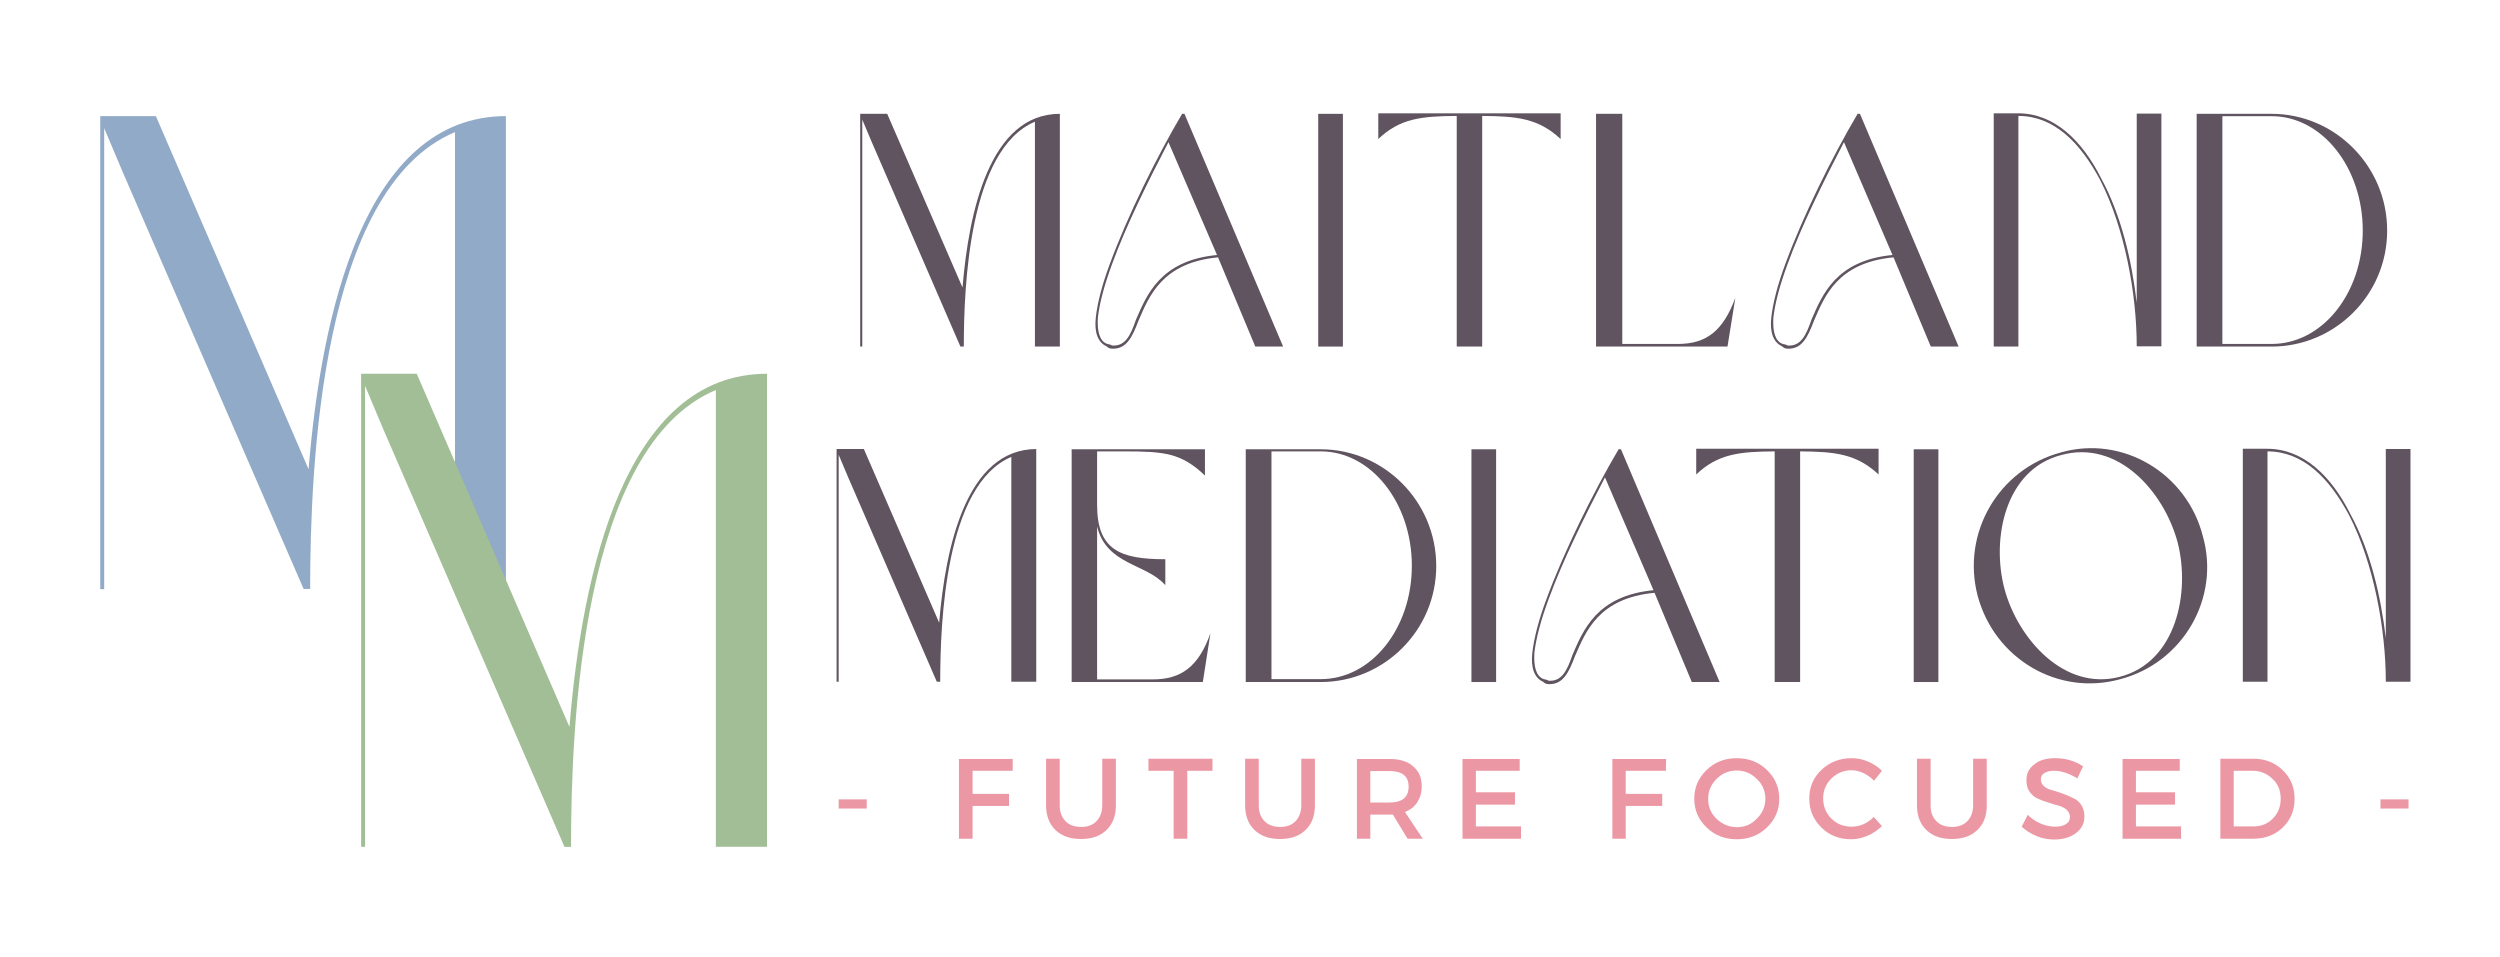
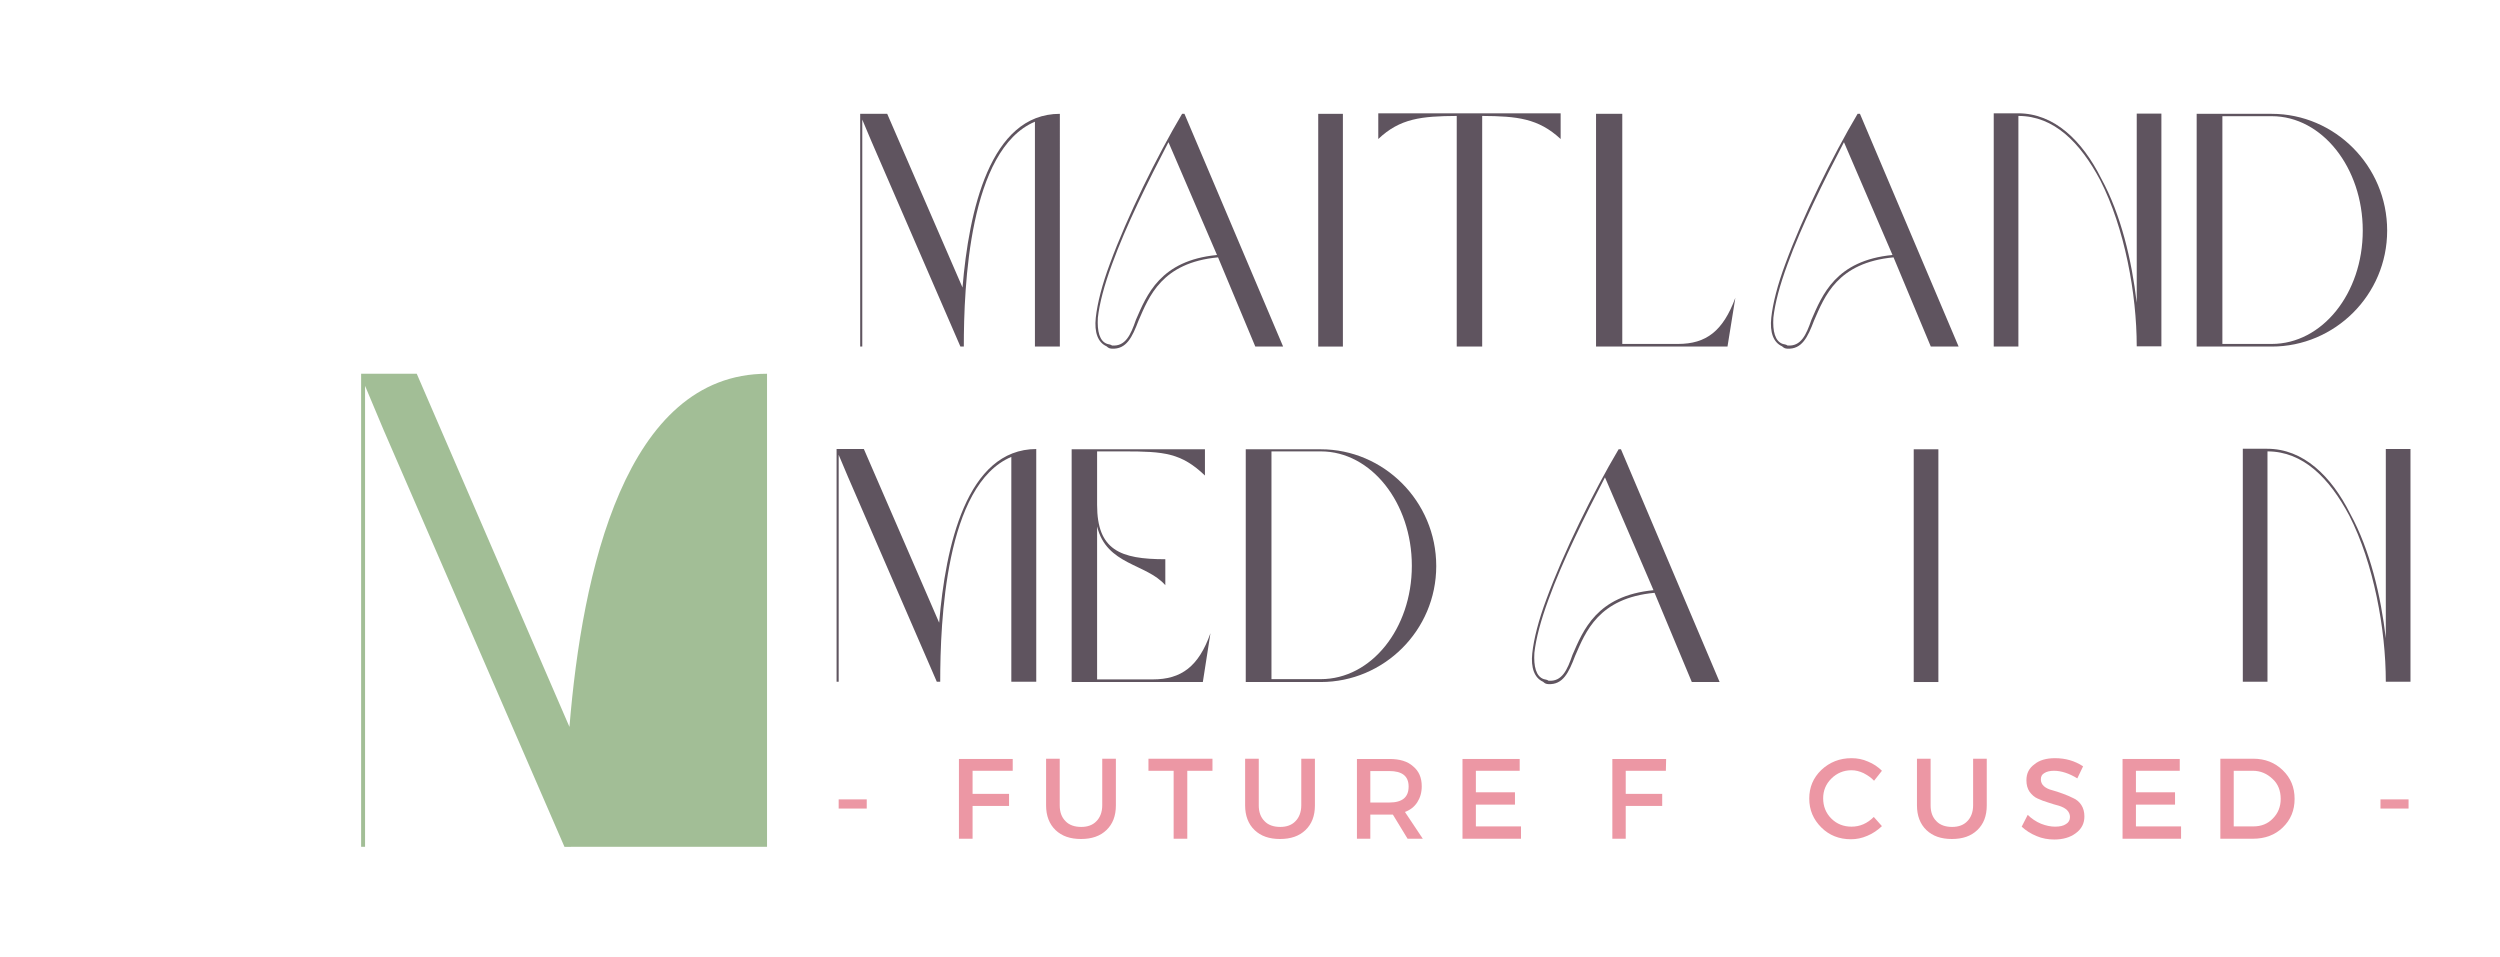
<svg xmlns="http://www.w3.org/2000/svg" version="1.1" id="Layer_1" x="0px" y="0px" viewBox="0 0 952.8 364.6" style="enable-background:new 0 0 952.8 364.6;" xml:space="preserve">
  <style type="text/css">
	.st0{fill:#EC97A4;}
	.st1{fill:#91AAC7;}
	.st2{fill:#A2BE96;}
	.st3{fill:#5F545F;}
</style>
  <g>
    <g>
      <g transform="translate(229.231, 344.258)">
        <g>
          <path class="st0" d="M101.1-36.1H90.4v-3.5h10.7V-36.1z" />
        </g>
      </g>
    </g>
    <g>
      <g transform="translate(236.269, 344.258)">
        <g>
          <path class="st0" d="M149.7-50.5h-15.3v8.8h13.9v4.6h-13.9v12.5h-5.2v-30.4h20.5L149.7-50.5z" />
        </g>
      </g>
    </g>
    <g>
      <g transform="translate(241.585, 344.258)">
        <g>
          <path class="st0" d="M183.7-55.1v17.8c0,4-1.2,7.1-3.6,9.4c-2.4,2.3-5.6,3.4-9.7,3.4c-4.1,0-7.3-1.1-9.7-3.4      c-2.4-2.3-3.6-5.5-3.6-9.4v-17.8h5.2v17.8c0,2.5,0.7,4.5,2.2,6c1.4,1.5,3.5,2.2,6,2.2c2.4,0,4.4-0.7,5.8-2.2      c1.4-1.4,2.2-3.5,2.2-6v-17.8H183.7z" />
        </g>
      </g>
    </g>
    <g>
      <g transform="translate(248.197, 344.258)">
        <g>
          <path class="st0" d="M213.9-50.5h-9.6v25.9h-5.2v-25.9h-9.6v-4.6h24.4V-50.5z" />
        </g>
      </g>
    </g>
    <g>
      <g transform="translate(253.541, 344.258)">
        <g>
          <path class="st0" d="M247.6-55.1v17.8c0,4-1.2,7.1-3.6,9.4c-2.4,2.3-5.6,3.4-9.7,3.4c-4.1,0-7.3-1.1-9.7-3.4      c-2.4-2.3-3.6-5.5-3.6-9.4v-17.8h5.2v17.8c0,2.5,0.7,4.5,2.2,6c1.4,1.5,3.5,2.2,6,2.2c2.4,0,4.4-0.7,5.8-2.2      c1.4-1.4,2.2-3.5,2.2-6v-17.8H247.6z" />
        </g>
      </g>
    </g>
    <g>
      <g transform="translate(260.154, 344.258)">
        <g>
          <path class="st0" d="M276.3-24.6l-5.6-9.2c-0.3,0-0.7,0-1.4,0h-7.2v9.2H257v-30.4h12.4c3.9,0,6.9,0.9,9,2.8      c2.2,1.8,3.3,4.3,3.3,7.6c0,2.4-0.6,4.4-1.7,6.1c-1.1,1.7-2.6,2.9-4.7,3.7l6.8,10.2H276.3z M262.1-38.4h7.2c5,0,7.4-2,7.4-6.1      c0-4-2.5-5.9-7.4-5.9h-7.2V-38.4z" />
        </g>
      </g>
    </g>
    <g>
      <g transform="translate(266.485, 344.258)">
        <g>
          <path class="st0" d="M312.6-50.5H296v8.2h14.9v4.7H296v8.3h17.2v4.7h-22.3v-30.4h21.8V-50.5z" />
        </g>
      </g>
    </g>
    <g>
      <g transform="translate(275.498, 344.258)">
        <g>
          <path class="st0" d="M359.4-50.5h-15.3v8.8H358v4.6h-13.9v12.5H339v-30.4h20.5L359.4-50.5z" />
        </g>
      </g>
    </g>
    <g>
      <g transform="translate(280.814, 344.258)">
        <g>
-           <path class="st0" d="M369.6-50.8c3.1-3,6.9-4.5,11.5-4.5c4.6,0,8.4,1.5,11.5,4.5c3.1,3,4.7,6.6,4.7,11c0,4.3-1.6,7.9-4.7,10.9      c-3.1,3-6.9,4.5-11.5,4.5c-4.6,0-8.4-1.5-11.5-4.5c-3.1-3-4.7-6.6-4.7-10.9C364.9-44.2,366.5-47.8,369.6-50.8z M381.1-50.6      c-3,0-5.6,1.1-7.7,3.2c-2.1,2.1-3.2,4.6-3.2,7.6c0,3,1,5.5,3.2,7.6c2.2,2.1,4.8,3.2,7.7,3.2c3,0,5.5-1,7.6-3.2      c2.2-2.1,3.3-4.7,3.3-7.6c0-3-1.1-5.6-3.3-7.6C386.6-49.5,384.1-50.6,381.1-50.6z" />
-         </g>
+           </g>
      </g>
    </g>
    <g>
      <g transform="translate(287.742, 344.258)">
        <g>
          <path class="st0" d="M417.9-55.3c2.2,0,4.3,0.4,6.3,1.3c2,0.8,3.8,2,5.3,3.5l-3,3.8c-1.1-1.2-2.5-2.1-4-2.9      c-1.5-0.7-3-1.1-4.6-1.1c-3,0-5.6,1.1-7.7,3.2c-2.1,2.1-3.1,4.6-3.1,7.5c0,3,1,5.6,3.1,7.7c2.1,2.1,4.7,3.1,7.7,3.1      c3.2,0,6-1.2,8.5-3.7l3.1,3.5c-1.6,1.5-3.4,2.8-5.6,3.7c-2.1,0.9-4.1,1.3-6.2,1.3c-4.5,0-8.3-1.5-11.3-4.5c-3-3-4.6-6.6-4.6-11      c0-4.3,1.5-7.9,4.6-10.9C409.6-53.8,413.4-55.3,417.9-55.3z" />
        </g>
      </g>
    </g>
    <g>
      <g transform="translate(293.895, 344.258)">
        <g>
          <path class="st0" d="M463.3-55.1v17.8c0,4-1.2,7.1-3.6,9.4c-2.4,2.3-5.6,3.4-9.7,3.4c-4.1,0-7.3-1.1-9.7-3.4      c-2.4-2.3-3.6-5.5-3.6-9.4v-17.8h5.2v17.8c0,2.5,0.7,4.5,2.2,6c1.4,1.5,3.5,2.2,6,2.2c2.4,0,4.4-0.7,5.8-2.2      c1.4-1.4,2.2-3.5,2.2-6v-17.8H463.3z" />
        </g>
      </g>
    </g>
    <g>
      <g transform="translate(300.508, 344.258)">
        <g>
          <path class="st0" d="M482.7-55.3c4,0,7.5,1,10.7,3.1l-2.2,4.6c-3.1-1.9-6.1-2.9-8.9-2.9c-1.5,0-2.8,0.3-3.7,0.9      c-0.9,0.5-1.3,1.3-1.3,2.4c0,1,0.4,1.9,1.2,2.6c0.8,0.7,1.9,1.2,3.1,1.5c1.2,0.3,2.6,0.8,4,1.3c1.4,0.5,2.8,1.1,4,1.7      c1.2,0.5,2.3,1.4,3.1,2.6c0.8,1.2,1.2,2.7,1.2,4.4c0,2.7-1.1,4.8-3.3,6.4c-2.1,1.6-4.9,2.4-8.2,2.4c-2.3,0-4.6-0.4-6.7-1.3      c-2.2-0.9-4.1-2.1-5.7-3.6l2.3-4.5c1.5,1.5,3.2,2.6,5.1,3.4c1.8,0.7,3.6,1.1,5.3,1.1c1.8,0,3.2-0.3,4.2-1c1-0.6,1.5-1.5,1.5-2.7      c0-1-0.4-1.9-1.2-2.7c-0.8-0.7-1.8-1.2-3.1-1.6c-1.2-0.3-2.5-0.7-4-1.2c-1.4-0.4-2.7-0.9-4-1.5c-1.2-0.5-2.2-1.4-3.1-2.6      c-0.8-1.2-1.2-2.6-1.2-4.4c0-2.6,1-4.6,3.1-6.1C476.7-54.5,479.3-55.3,482.7-55.3z" />
        </g>
      </g>
    </g>
    <g>
      <g transform="translate(306.147, 344.258)">
        <g>
          <path class="st0" d="M524.6-50.5h-16.7v8.2h14.9v4.7h-14.9v8.3h17.2v4.7h-22.3v-30.4h21.8V-50.5z" />
        </g>
      </g>
    </g>
    <g>
      <g transform="translate(312.018, 344.258)">
        <g>
          <path class="st0" d="M534.2-55.1h12.5c4.6,0,8.3,1.5,11.3,4.4c3,2.9,4.5,6.5,4.5,10.9c0,4.4-1.5,8-4.5,10.9      c-3,2.9-6.8,4.3-11.4,4.3h-12.4V-55.1z M539.3-50.5v21.2h7.5c3,0,5.5-1,7.4-3c2-2,3-4.5,3-7.5c0-3.1-1-5.7-3.1-7.6      c-2.1-2-4.6-3.1-7.5-3.1H539.3z" />
        </g>
      </g>
    </g>
    <g>
      <g transform="translate(321.848, 344.258)">
        <g>
          <path class="st0" d="M596.1-36.1h-10.7v-3.5h10.7V-36.1z" />
        </g>
      </g>
    </g>
  </g>
  <g>
    <g>
      <g transform="translate(232.306, 265.948)">
        <g>
-           <path class="st1" d="M-39.4-221.7c-54.1,0-70.5,75.8-75.3,134.6l-58.2-134.6h-21.2v180.3h1.5v-175.7l7.1,16.8l68.9,158.8h2.5      c0-46.5,4.1-152.7,55.2-174.1v174.1h19.4V-221.7z" />
-         </g>
+           </g>
      </g>
    </g>
    <g>
      <g transform="translate(260.33, 293.644)">
        <g>
-           <path class="st2" d="M32-151.2c-54.1,0-70.5,75.8-75.3,134.6l-58.2-134.6h-21.2V29.1h1.5v-175.7l7.1,16.9l68.9,158.8h2.5      c0-46.5,4.1-152.7,55.2-174.1V29.1H32V-151.2z" />
+           <path class="st2" d="M32-151.2c-54.1,0-70.5,75.8-75.3,134.6l-58.2-134.6h-21.2V29.1h1.5v-175.7l7.1,16.9l68.9,158.8h2.5      V29.1H32V-151.2z" />
        </g>
      </g>
    </g>
  </g>
  <g>
    <g>
      <g transform="translate(232.632, 314.783)">
        <g>
          <path class="st3" d="M171.3-271.4c-26.7,0-34.7,37.3-37.1,66.2l-28.7-66.2H95.2v88.7h0.8v-86.5l3.5,8.3l33.9,78.2h1.3      c0-22.9,2-75.1,27.1-85.7v85.7h9.5V-271.4z" />
        </g>
      </g>
    </g>
    <g>
      <g transform="translate(244.722, 314.783)">
        <g>
          <path class="st3" d="M233.7-182.7h10.6l-37.6-88.7h-0.9c-9.6,16.2-20.9,39.1-27.5,57.1c-3,8-4.8,15.1-5.4,20.6      c-0.6,5.6,0.8,9.4,4.1,10.9c0.9,0.8,1.2,0.8,2,0.9c5.6,0.3,7.8-4.4,10.2-10.7c4-9.2,8.9-22.1,30.3-24.1L233.7-182.7z       M219.1-217.6c-21.7,2.1-26.8,15.3-30.9,24.7c-2,5.8-4,10.2-9.1,9.8c-0.6-0.4-1-0.4-1.8-0.6c-3-1-3.9-4.9-3.6-10      c0.6-5.4,2.4-12.3,5.4-20.4c5.3-14.6,13.8-31.7,21.5-46.5L219.1-217.6z" />
        </g>
      </g>
    </g>
    <g>
      <g transform="translate(256.203, 314.783)">
        <g>
          <path class="st3" d="M246.2-182.7h9.4v-88.7h-9.4V-182.7z" />
        </g>
      </g>
    </g>
    <g>
      <g transform="translate(259.289, 314.783)">
        <g>
          <path class="st3" d="M295.9-182.7h9.7v-87.9c13.3,0.1,21.4,0.9,29.9,8.8v-9.8H266v9.8c8.3-7.9,16.5-8.7,29.9-8.8V-182.7z" />
        </g>
      </g>
    </g>
    <g>
      <g transform="translate(270.481, 314.783)">
        <g>
          <path class="st3" d="M390.9-201.3c-4.7,12.7-11.1,17.6-21.9,17.6h-21.2v-87.7h-10v88.7h50.1L390.9-201.3z" />
        </g>
      </g>
    </g>
    <g>
      <g transform="translate(279.469, 314.783)">
        <g>
          <path class="st3" d="M456.4-182.7h10.6l-37.6-88.7h-0.9c-9.6,16.2-20.9,39.1-27.5,57.1c-3,8-4.8,15.1-5.4,20.6      c-0.6,5.6,0.8,9.4,4.1,10.9c0.9,0.8,1.2,0.8,2,0.9c5.6,0.3,7.8-4.4,10.2-10.7c4-9.2,8.9-22.1,30.3-24.1L456.4-182.7z       M441.8-217.6c-21.7,2.1-26.8,15.3-30.9,24.7c-2,5.8-4,10.2-9.1,9.8c-0.6-0.4-1-0.4-1.8-0.6c-3-1-3.9-4.9-3.6-10      c0.6-5.4,2.4-12.3,5.4-20.4c5.3-14.6,13.8-31.7,21.5-46.5L441.8-217.6z" />
        </g>
      </g>
    </g>
    <g>
      <g transform="translate(290.95, 314.783)">
        <g>
          <path class="st3" d="M468.9-271.4v88.7h9.4v-87.9c13.6,0,23.6,10.2,31.2,24.5c9.3,18.2,13.9,43.3,13.9,63.3h9.4v-88.7h-9.4v72.1      c-1.9-16.2-6-33.6-13.5-47.3c-7.3-14.6-18-24.9-31.7-24.9H468.9z" />
        </g>
      </g>
    </g>
    <g>
      <g transform="translate(301.395, 314.783)">
        <g>
          <path class="st3" d="M564.4-182.7c24,0,44-19.6,44-44.2c0-24.7-20-44.5-44-44.5h-28.6v88.7H564.4z M545.6-270.5h18.8      c19.2,0,34.7,19.6,34.7,43.6c0,24-15.5,43.2-34.7,43.2h-18.8V-270.5z" />
        </g>
      </g>
    </g>
  </g>
  <g>
    <g>
      <g transform="translate(229.936, 332.033)">
        <g>
          <path class="st3" d="M165.1-160.9c-26.7,0-34.7,37.3-37.1,66.2l-28.7-66.2H88.9v88.7h0.8v-86.5l3.5,8.3l33.9,78.2h1.3      c0-22.9,2-75.1,27.1-85.7v85.7h9.5V-160.9z" />
        </g>
      </g>
    </g>
    <g>
      <g transform="translate(242.027, 332.033)">
        <g>
          <path class="st3" d="M176.1-131.4c3.6,14.8,18.8,14.1,26,22.4v-9.9c-17.2,0-26-3.5-26-20.7V-160h10.3c15.3,0,21.8,0.6,30.8,9.2      v-10h-50.8v88.7h50l2.9-18.6c-4.5,12.7-11.1,17.6-22,17.6h-21.2V-131.4z" />
        </g>
      </g>
    </g>
    <g>
      <g transform="translate(250.981, 332.033)">
        <g>
          <path class="st3" d="M252.4-72.1c24,0,44-19.6,44-44.2c0-24.7-20-44.5-44-44.5h-28.6v88.7H252.4z M233.6-160h18.8      c19.2,0,34.7,19.6,34.7,43.6c0,24-15.5,43.2-34.7,43.2h-18.8V-160z" />
        </g>
      </g>
    </g>
    <g>
      <g transform="translate(262.597, 332.033)">
        <g>
-           <path class="st3" d="M298.2-72.1h9.4v-88.7h-9.4V-72.1z" />
-         </g>
+           </g>
      </g>
    </g>
    <g>
      <g transform="translate(265.684, 332.033)">
        <g>
          <path class="st3" d="M379.1-72.1h10.6l-37.6-88.7h-0.9c-9.6,16.2-20.9,39.1-27.5,57.1c-3,8-4.8,15.1-5.4,20.6      c-0.6,5.6,0.8,9.4,4.1,10.9c0.9,0.8,1.2,0.8,2,0.9c5.6,0.3,7.8-4.4,10.2-10.7c4-9.2,8.9-22.1,30.3-24.1L379.1-72.1z       M364.5-107.1c-21.7,2.1-26.8,15.3-30.9,24.7c-2,5.8-4,10.2-9.1,9.8c-0.6-0.4-1-0.4-1.8-0.6c-3-1-3.9-4.9-3.6-10      c0.6-5.4,2.4-12.3,5.4-20.4c5.3-14.6,13.8-31.7,21.5-46.5L364.5-107.1z" />
        </g>
      </g>
    </g>
    <g>
      <g transform="translate(277.164, 332.033)">
        <g>
-           <path class="st3" d="M399.2-72.1h9.7V-160c13.3,0.1,21.4,0.9,29.9,8.8v-9.8h-69.5v9.8c8.3-7.9,16.5-8.7,29.9-8.8V-72.1z" />
-         </g>
+           </g>
      </g>
    </g>
    <g>
      <g transform="translate(288.356, 332.033)">
        <g>
          <path class="st3" d="M441-72.1h9.4v-88.7H441V-72.1z" />
        </g>
      </g>
    </g>
    <g>
      <g transform="translate(291.443, 332.033)">
        <g>
-           <path class="st3" d="M494-159.6c-23.8,6.4-38,30.8-31.7,54.7c6.5,24.1,30.8,38.3,54.4,31.7c23.9-6.3,38.1-31,31.4-54.5      C542-151.7,517.5-166.3,494-159.6z M494.1-158.6c21.6-6,39.2,13.9,44.4,33.3c4.9,19.1-0.5,45.6-22,51.2      c-21.2,5.6-38.9-14.5-44-33.5C467.4-126.8,472.8-153.1,494.1-158.6z" />
-         </g>
+           </g>
      </g>
    </g>
    <g>
      <g transform="translate(305.28, 332.033)">
        <g>
          <path class="st3" d="M549.5-160.9v88.7h9.4V-160c13.6,0,23.6,10.2,31.2,24.5c9.3,18.2,13.9,43.3,13.9,63.3h9.4v-88.7H604v72.1      c-1.9-16.2-6-33.6-13.5-47.3c-7.3-14.6-18-24.9-31.7-24.9H549.5z" />
        </g>
      </g>
    </g>
  </g>
</svg>